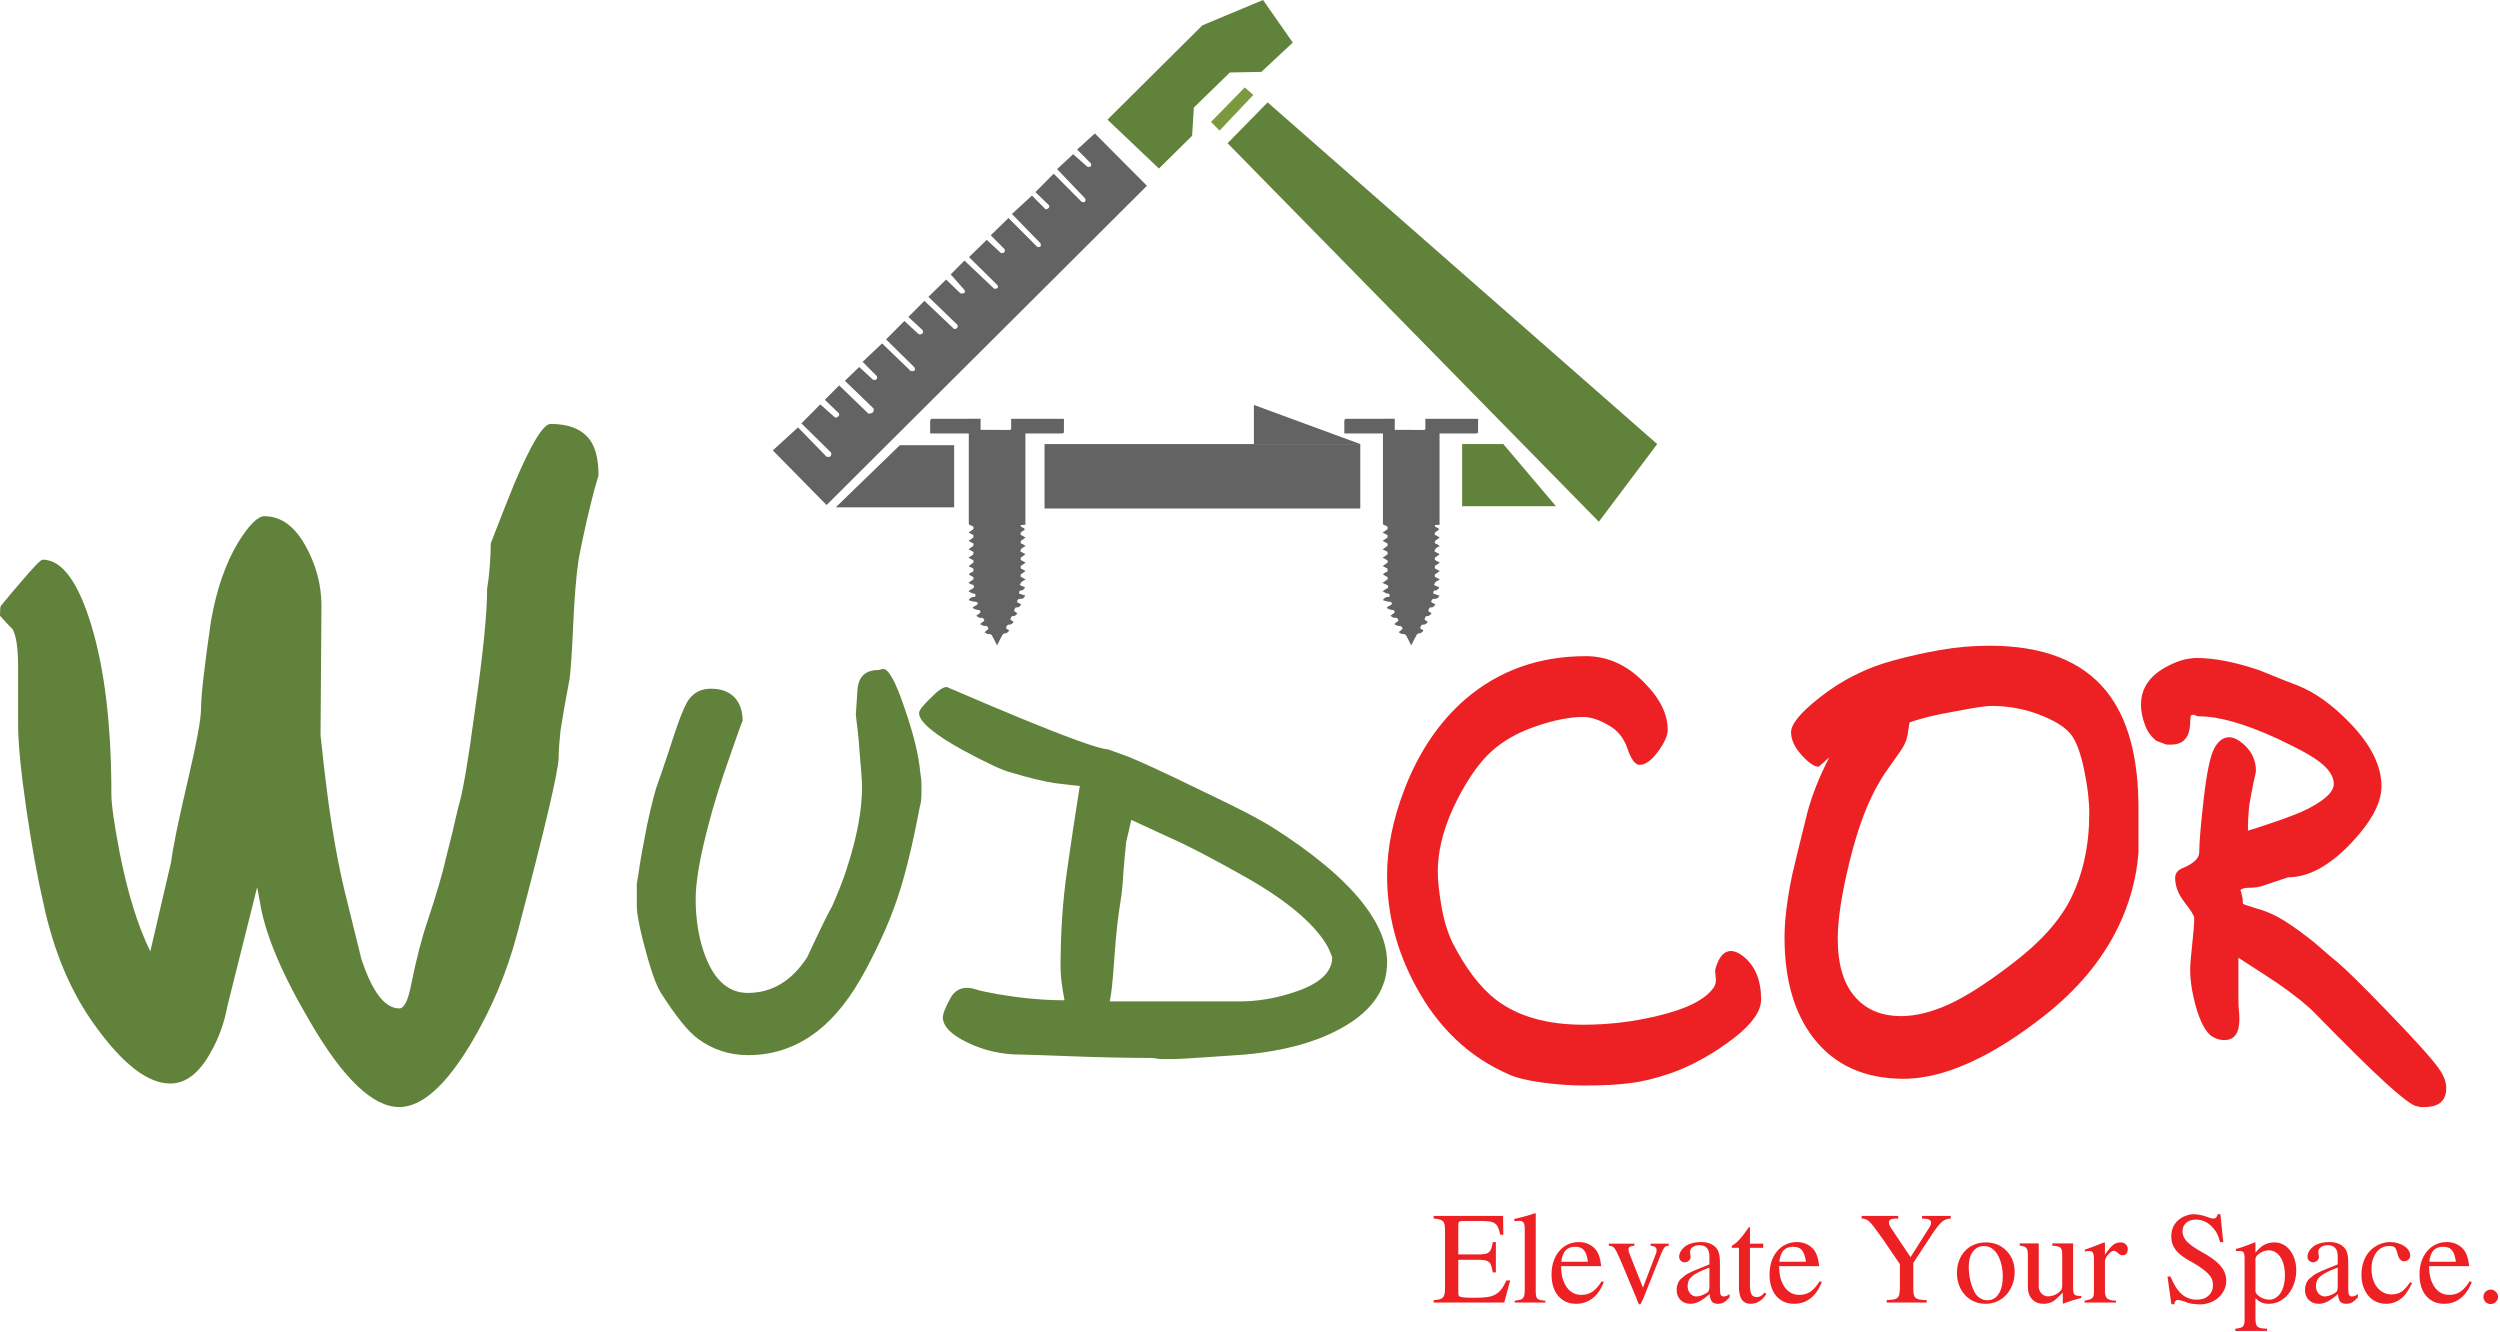
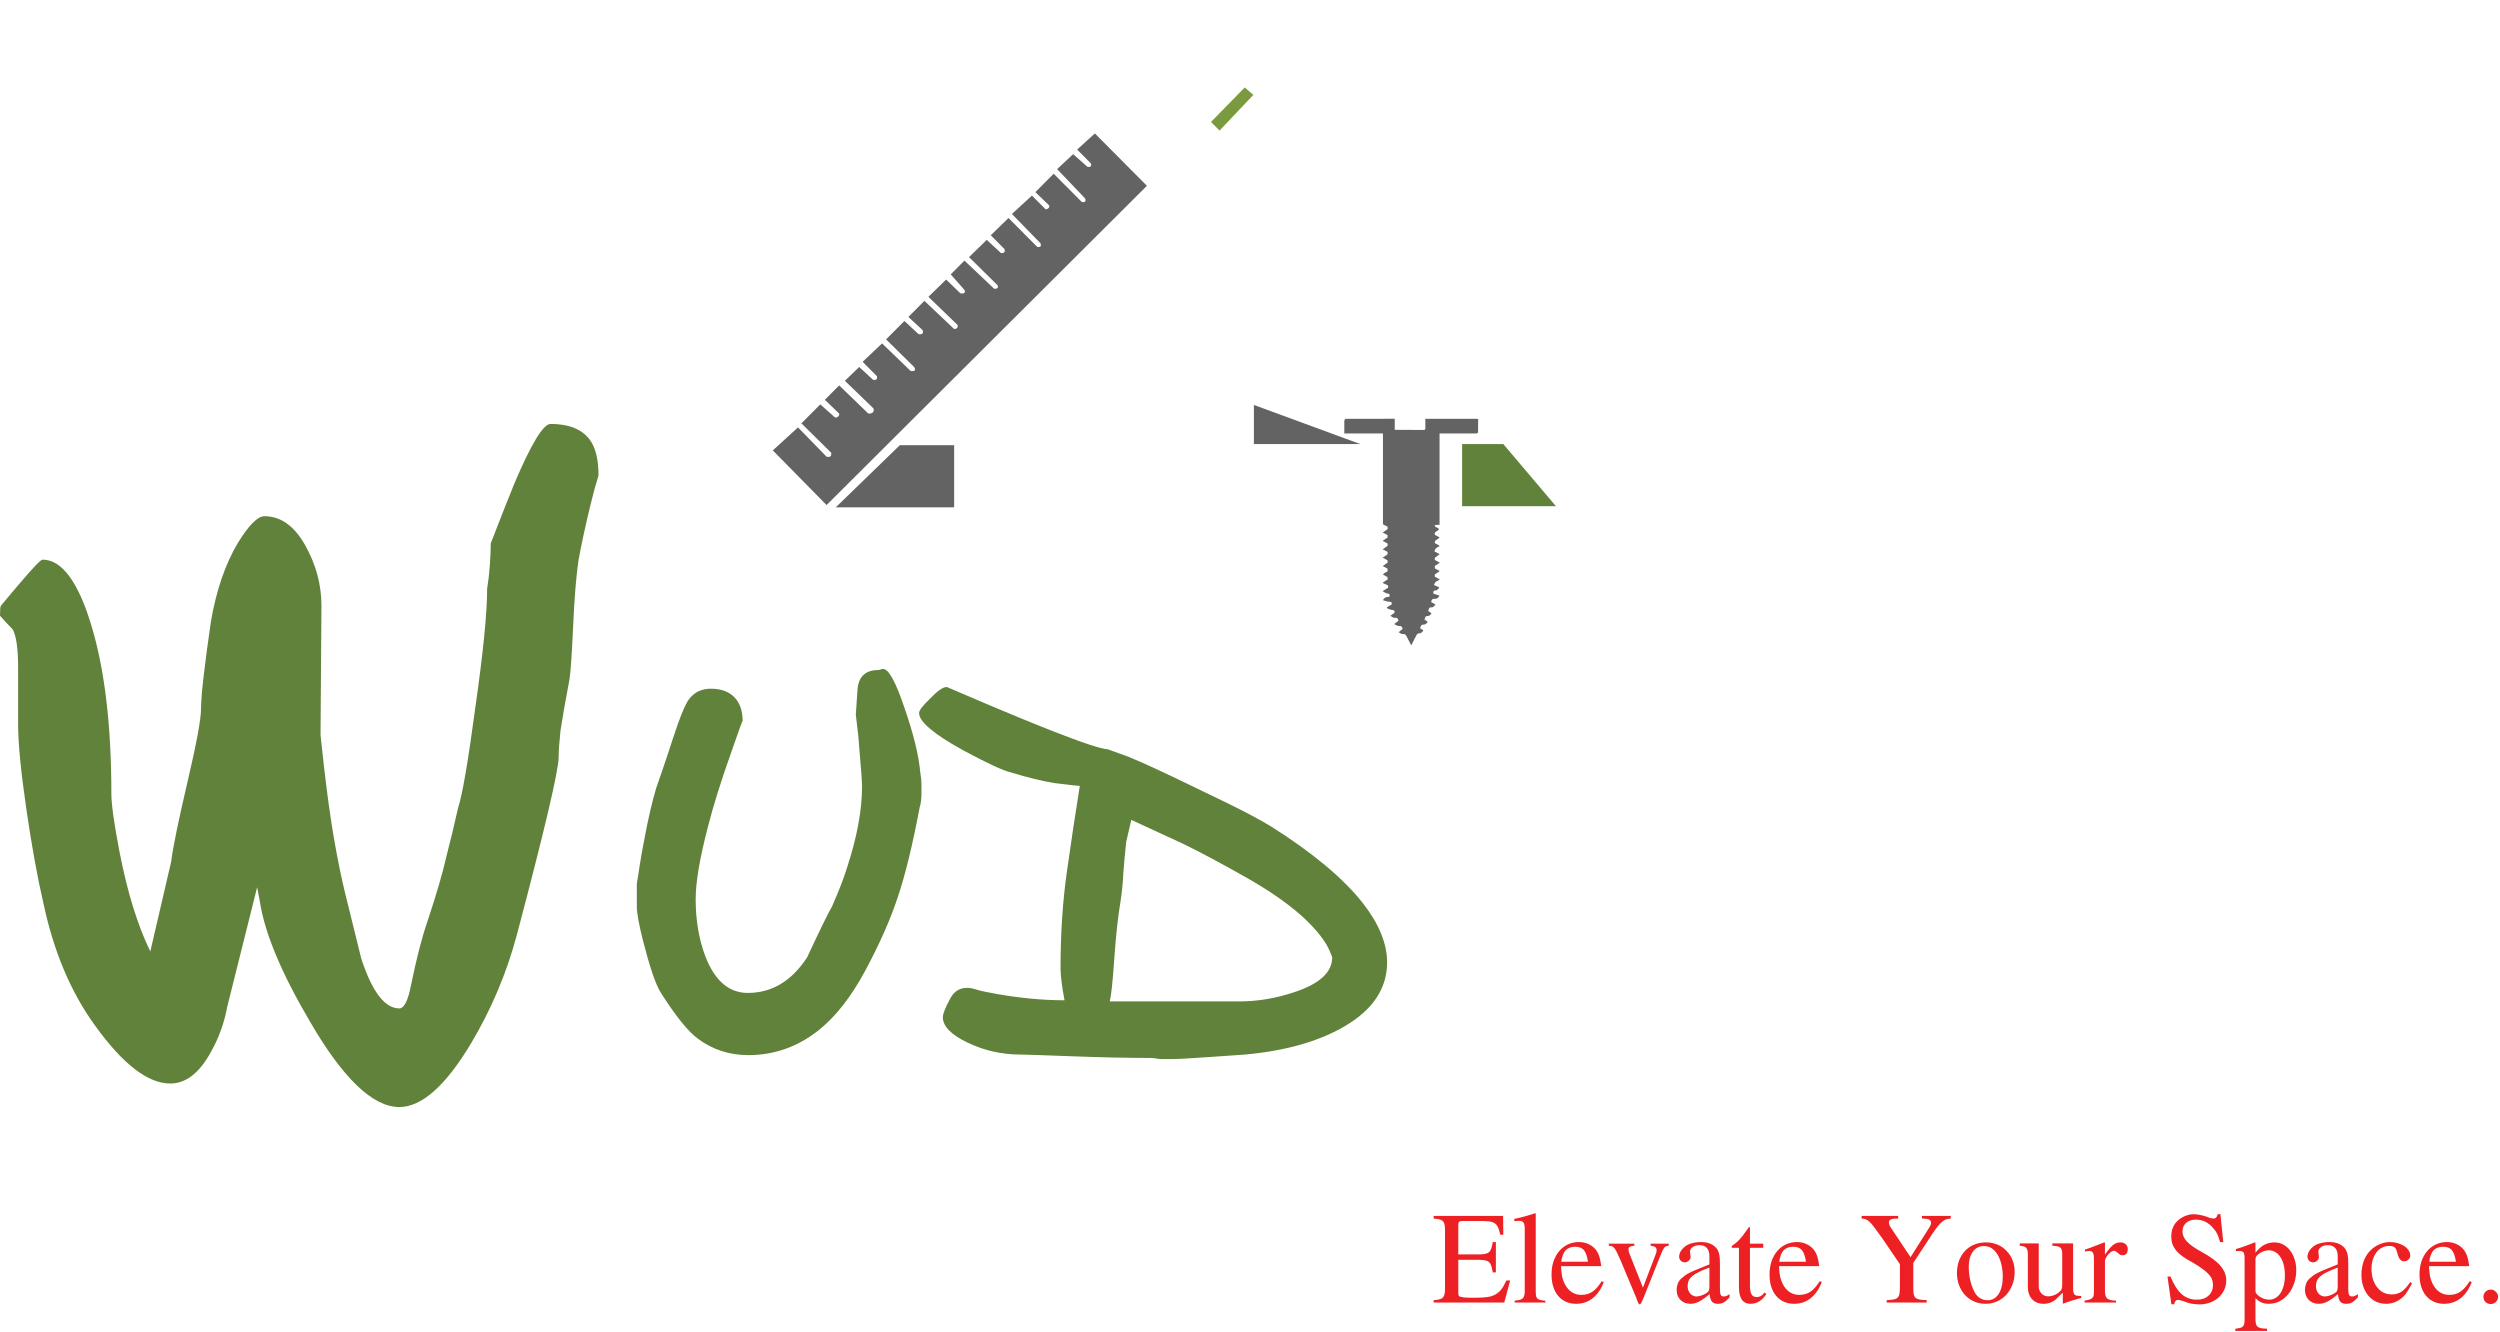
<svg xmlns="http://www.w3.org/2000/svg" width="1023" height="545" viewBox="0 0 1023 545" fill="none">
  <path d="M615.531 533H586.656V532.016C587.625 531.953 588.406 531.844 589 531.688C589.625 531.531 590.094 531.281 590.406 530.938C590.75 530.594 590.984 530.125 591.109 529.531C591.234 528.938 591.297 528.172 591.297 527.234V503.422C591.297 502.484 591.234 501.719 591.109 501.125C591.016 500.531 590.797 500.062 590.453 499.719C590.109 499.375 589.625 499.125 589 498.969C588.406 498.812 587.625 498.703 586.656 498.641V497.562H615.062L615.156 505.25H613.891C613.641 504.031 613.359 503.062 613.047 502.344C612.734 501.594 612.281 501.016 611.688 500.609C611.125 500.203 610.359 499.938 609.391 499.812C608.453 499.688 607.234 499.625 605.734 499.625H598.516C597.797 499.625 597.312 499.734 597.062 499.953C596.844 500.172 596.734 500.672 596.734 501.453V513.312H604.938C606.031 513.312 606.922 513.25 607.609 513.125C608.297 513 608.844 512.766 609.25 512.422C609.688 512.047 610.016 511.531 610.234 510.875C610.453 510.219 610.656 509.344 610.844 508.25H612.109V520.672H610.844C610.656 519.547 610.453 518.656 610.234 518C610.016 517.312 609.703 516.797 609.297 516.453C608.891 516.078 608.344 515.828 607.656 515.703C606.969 515.578 606.062 515.516 604.938 515.516H596.734V528.734C596.734 529.266 596.766 529.656 596.828 529.906C596.891 530.156 597 530.344 597.156 530.469C597.406 530.625 598 530.766 598.938 530.891C599.906 530.984 601.047 531.031 602.359 531.031H603.859C605.766 531.031 607.359 530.938 608.641 530.75C609.953 530.562 611.062 530.203 611.969 529.672C612.906 529.141 613.719 528.422 614.406 527.516C615.094 526.609 615.766 525.422 616.422 523.953H617.969L615.531 533ZM619.656 498.781C620.594 498.562 621.422 498.375 622.141 498.219C622.891 498.031 623.594 497.844 624.25 497.656C624.938 497.469 625.594 497.281 626.219 497.094C626.844 496.906 627.5 496.688 628.188 496.438L628.422 496.578V528.5C628.422 529.25 628.469 529.859 628.562 530.328C628.656 530.766 628.844 531.125 629.125 531.406C629.406 531.656 629.797 531.844 630.297 531.969C630.828 532.094 631.516 532.188 632.359 532.25V533H619.797V532.25C620.641 532.156 621.328 532.047 621.859 531.922C622.391 531.766 622.812 531.547 623.125 531.266C623.438 530.953 623.641 530.562 623.734 530.094C623.859 529.625 623.922 529.031 623.922 528.312V502.812C623.922 501.562 623.75 500.719 623.406 500.281C623.094 499.812 622.516 499.578 621.672 499.578C621.422 499.578 621.141 499.594 620.828 499.625C620.547 499.625 620.266 499.641 619.984 499.672H619.656V498.781ZM656.266 524.609C655.141 527.547 653.609 529.766 651.672 531.266C649.766 532.766 647.516 533.516 644.922 533.516C643.391 533.516 642 533.234 640.75 532.672C639.531 532.109 638.484 531.312 637.609 530.281C636.734 529.25 636.062 528 635.594 526.531C635.125 525.062 634.891 523.406 634.891 521.562C634.891 519.594 635.156 517.797 635.688 516.172C636.25 514.547 637.016 513.156 637.984 512C638.984 510.812 640.172 509.891 641.547 509.234C642.922 508.578 644.438 508.25 646.094 508.25C647.5 508.25 648.781 508.516 649.938 509.047C651.125 509.578 652.125 510.328 652.938 511.297C653.281 511.734 653.562 512.172 653.781 512.609C654.031 513.047 654.234 513.531 654.391 514.062C654.578 514.594 654.734 515.188 654.859 515.844C654.984 516.5 655.109 517.25 655.234 518.094H638.781C638.844 519.812 638.984 521.234 639.203 522.359C639.453 523.453 639.844 524.516 640.375 525.547C641.906 528.422 644.156 529.859 647.125 529.859C648.844 529.859 650.328 529.438 651.578 528.594C652.859 527.75 654.141 526.312 655.422 524.281L656.266 524.609ZM649.797 516.312C649.453 514 648.891 512.406 648.109 511.531C647.359 510.625 646.172 510.172 644.547 510.172C642.891 510.172 641.594 510.656 640.656 511.625C639.75 512.594 639.156 514.156 638.875 516.312H649.797ZM682.844 509.75C682.438 509.781 682.094 509.844 681.812 509.938C681.562 510.031 681.312 510.219 681.062 510.5C680.844 510.781 680.594 511.203 680.312 511.766C680.062 512.297 679.75 513.016 679.375 513.922L672.531 531.125C672.125 532.094 671.812 532.766 671.594 533.141C671.375 533.547 671.188 533.75 671.031 533.75C670.875 533.75 670.703 533.641 670.516 533.422C670.359 533.234 670.203 532.875 670.047 532.344C669.984 532.219 669.922 532.078 669.859 531.922C669.797 531.734 669.719 531.5 669.625 531.219L663.203 515.891C662.578 514.516 662.078 513.422 661.703 512.609C661.328 511.797 660.969 511.188 660.625 510.781C660.312 510.375 659.984 510.109 659.641 509.984C659.297 509.859 658.859 509.781 658.328 509.75V508.906H668.781V509.75C667.906 509.812 667.281 509.953 666.906 510.172C666.562 510.391 666.391 510.719 666.391 511.156C666.391 511.438 666.422 511.766 666.484 512.141C666.578 512.484 666.703 512.844 666.859 513.219L672.297 526.906L677.594 513.031C677.719 512.781 677.797 512.516 677.828 512.234C677.859 511.953 677.875 511.688 677.875 511.438C677.875 510.438 677.062 509.875 675.438 509.75V508.906H682.844V509.75ZM703.797 527.375C703.797 528.562 703.906 529.391 704.125 529.859C704.344 530.297 704.766 530.516 705.391 530.516C706.109 530.516 706.891 530.188 707.734 529.531V530.891C706.828 531.891 706.031 532.578 705.344 532.953C704.656 533.328 703.859 533.516 702.953 533.516C701.859 533.516 701.047 533.219 700.516 532.625C700.016 532 699.703 530.969 699.578 529.531C697.953 530.938 696.531 531.953 695.312 532.578C694.094 533.203 692.906 533.516 691.75 533.516C690.062 533.516 688.688 532.984 687.625 531.922C686.594 530.859 686.078 529.484 686.078 527.797C686.078 526.953 686.234 526.109 686.547 525.266C686.891 524.391 687.375 523.688 688 523.156C688.562 522.656 689.078 522.234 689.547 521.891C690.047 521.516 690.688 521.141 691.469 520.766C692.25 520.359 693.266 519.906 694.516 519.406C695.766 518.906 697.422 518.234 699.484 517.391V513.969C699.484 512.5 699.125 511.391 698.406 510.641C697.719 509.891 696.719 509.516 695.406 509.516C694.312 509.516 693.391 509.781 692.641 510.312C691.922 510.812 691.562 511.422 691.562 512.141C691.562 512.422 691.594 512.781 691.656 513.219C691.75 513.656 691.797 514.016 691.797 514.297C691.797 514.922 691.547 515.453 691.047 515.891C690.578 516.328 690.031 516.547 689.406 516.547C688.781 516.547 688.234 516.328 687.766 515.891C687.328 515.422 687.109 514.875 687.109 514.25C687.109 513.562 687.297 512.859 687.672 512.141C688.078 511.422 688.625 510.781 689.312 510.219C690.031 509.594 690.984 509.109 692.172 508.766C693.391 508.422 694.703 508.25 696.109 508.25C697.734 508.25 699.094 508.531 700.188 509.094C701.312 509.625 702.172 510.375 702.766 511.344C703.141 511.969 703.406 512.703 703.562 513.547C703.719 514.359 703.797 515.469 703.797 516.875V527.375ZM699.484 518.703C697.859 519.297 696.469 519.875 695.312 520.438C694.188 520.969 693.266 521.531 692.547 522.125C691.859 522.688 691.359 523.297 691.047 523.953C690.734 524.609 690.578 525.328 690.578 526.109V526.344C690.578 526.906 690.672 527.453 690.859 527.984C691.047 528.484 691.297 528.922 691.609 529.297C691.953 529.672 692.344 529.969 692.781 530.188C693.219 530.406 693.672 530.516 694.141 530.516C694.703 530.516 695.328 530.406 696.016 530.188C696.734 529.938 697.406 529.641 698.031 529.297C698.656 528.953 699.047 528.594 699.203 528.219C699.391 527.844 699.484 527.25 699.484 526.438V518.703ZM721.516 510.594H716.078V525.969C716.078 527.688 716.297 528.922 716.734 529.672C717.172 530.391 717.875 530.75 718.844 530.75C719.469 530.75 720.016 530.625 720.484 530.375C720.953 530.094 721.5 529.594 722.125 528.875L722.781 529.531C721.094 532.188 718.938 533.516 716.312 533.516C713.156 533.516 711.578 531.25 711.578 526.719V510.594H708.766C708.641 510.562 708.578 510.453 708.578 510.266C708.578 509.953 708.875 509.609 709.469 509.234C710.875 508.422 712.609 506.516 714.672 503.516C714.828 503.266 715 503.031 715.188 502.812C715.406 502.562 715.594 502.297 715.75 502.016C715.875 502.016 715.953 502.062 715.984 502.156C716.047 502.25 716.078 502.438 716.078 502.719V508.906H721.516V510.594ZM745.469 524.609C744.344 527.547 742.812 529.766 740.875 531.266C738.969 532.766 736.719 533.516 734.125 533.516C732.594 533.516 731.203 533.234 729.953 532.672C728.734 532.109 727.688 531.312 726.812 530.281C725.938 529.25 725.266 528 724.797 526.531C724.328 525.062 724.094 523.406 724.094 521.562C724.094 519.594 724.359 517.797 724.891 516.172C725.453 514.547 726.219 513.156 727.188 512C728.188 510.812 729.375 509.891 730.75 509.234C732.125 508.578 733.641 508.25 735.297 508.25C736.703 508.25 737.984 508.516 739.141 509.047C740.328 509.578 741.328 510.328 742.141 511.297C742.484 511.734 742.766 512.172 742.984 512.609C743.234 513.047 743.438 513.531 743.594 514.062C743.781 514.594 743.938 515.188 744.062 515.844C744.188 516.5 744.312 517.25 744.438 518.094H727.984C728.047 519.812 728.188 521.234 728.406 522.359C728.656 523.453 729.047 524.516 729.578 525.547C731.109 528.422 733.359 529.859 736.328 529.859C738.047 529.859 739.531 529.438 740.781 528.594C742.062 527.75 743.344 526.312 744.625 524.281L745.469 524.609ZM739 516.312C738.656 514 738.094 512.406 737.312 511.531C736.562 510.625 735.375 510.172 733.75 510.172C732.094 510.172 730.797 510.656 729.859 511.625C728.953 512.594 728.359 514.156 728.078 516.312H739ZM798.25 498.641C797.531 498.672 796.891 498.781 796.328 498.969C795.797 499.156 795.25 499.484 794.688 499.953C794.156 500.391 793.578 501 792.953 501.781C792.359 502.531 791.656 503.5 790.844 504.688L782.922 516.781V527.234C782.922 528.234 782.984 529.047 783.109 529.672C783.234 530.266 783.484 530.734 783.859 531.078C784.266 531.422 784.828 531.656 785.547 531.781C786.266 531.906 787.219 531.984 788.406 532.016V533H772.047V532.016C773.266 531.953 774.234 531.859 774.953 531.734C775.672 531.578 776.203 531.312 776.547 530.938C776.922 530.562 777.156 530.031 777.25 529.344C777.375 528.656 777.438 527.734 777.438 526.578V517.297L770.453 507.031C769.109 505.125 768.016 503.625 767.172 502.531C766.359 501.406 765.656 500.562 765.062 500C764.469 499.438 763.922 499.078 763.422 498.922C762.953 498.734 762.406 498.641 761.781 498.641V497.562H776.734V498.641H775.422C773.766 498.734 772.938 499.234 772.938 500.141C772.938 500.859 773.25 501.672 773.875 502.578L781.797 514.438L789.438 502.344C789.938 501.625 790.188 500.969 790.188 500.375C790.188 499.75 789.922 499.312 789.391 499.062C788.859 498.781 787.891 498.641 786.484 498.641V497.562H798.25V498.641ZM812.594 508.391C814.312 508.391 815.891 508.688 817.328 509.281C818.766 509.875 820 510.719 821.031 511.812C822.094 512.875 822.922 514.141 823.516 515.609C824.109 517.078 824.406 518.703 824.406 520.484C824.406 522.359 824.094 524.094 823.469 525.688C822.875 527.25 822.047 528.625 820.984 529.812C819.922 530.969 818.656 531.875 817.188 532.531C815.75 533.188 814.188 533.516 812.5 533.516C810.812 533.516 809.25 533.203 807.812 532.578C806.375 531.953 805.141 531.078 804.109 529.953C803.078 528.828 802.266 527.5 801.672 525.969C801.078 524.438 800.781 522.766 800.781 520.953C800.781 519.109 801.062 517.422 801.625 515.891C802.219 514.328 803.031 513 804.062 511.906C805.094 510.781 806.328 509.922 807.766 509.328C809.234 508.703 810.844 508.391 812.594 508.391ZM811.797 509.891C809.922 509.891 808.422 510.656 807.297 512.188C806.172 513.719 805.609 515.75 805.609 518.281C805.609 520.188 805.812 522.047 806.219 523.859C806.625 525.641 807.203 527.234 807.953 528.641C808.516 529.734 809.266 530.578 810.203 531.172C811.141 531.766 812.156 532.062 813.25 532.062C815.219 532.062 816.75 531.203 817.844 529.484C818.969 527.734 819.531 525.344 819.531 522.312C819.531 520.031 819.203 517.906 818.547 515.938C817.891 513.969 817 512.484 815.875 511.484C815.281 510.922 814.656 510.516 814 510.266C813.344 510.016 812.609 509.891 811.797 509.891ZM851.641 531.125C850.266 531.469 849.031 531.812 847.938 532.156C846.844 532.5 845.609 532.938 844.234 533.469L844.094 533.375V528.922L841.75 531.219C841.031 531.969 840.188 532.547 839.219 532.953C838.25 533.328 837.266 533.516 836.266 533.516C834.297 533.516 832.719 532.891 831.531 531.641C830.375 530.391 829.797 528.703 829.797 526.578V513.172C829.797 511.922 829.562 511.062 829.094 510.594C828.656 510.125 827.781 509.844 826.469 509.75V508.812H834.25V526.391C834.25 527.516 834.625 528.484 835.375 529.297C836.125 530.078 837.031 530.469 838.094 530.469C838.906 530.469 839.719 530.312 840.531 530C841.375 529.656 842.156 529.156 842.875 528.5C843.219 528.25 843.469 527.922 843.625 527.516C843.781 527.078 843.859 526.5 843.859 525.781V513.125C843.859 512.469 843.797 511.938 843.672 511.531C843.578 511.094 843.375 510.75 843.062 510.5C842.781 510.25 842.375 510.078 841.844 509.984C841.312 509.859 840.641 509.781 839.828 509.75V508.812H848.312V527.281C848.312 528.531 848.516 529.359 848.922 529.766C849.328 530.141 850.141 530.328 851.359 530.328H851.641V531.125ZM853.141 511.344C853.922 511.062 854.641 510.812 855.297 510.594C855.953 510.344 856.578 510.109 857.172 509.891C857.797 509.641 858.406 509.406 859 509.188C859.625 508.938 860.297 508.672 861.016 508.391L861.344 508.484V513.406C862 512.438 862.594 511.641 863.125 511.016C863.656 510.359 864.172 509.844 864.672 509.469C865.172 509.062 865.656 508.781 866.125 508.625C866.625 508.469 867.156 508.391 867.719 508.391C868.625 508.391 869.344 508.656 869.875 509.188C870.406 509.688 870.672 510.359 870.672 511.203C870.672 511.984 870.484 512.594 870.109 513.031C869.734 513.438 869.234 513.641 868.609 513.641C868.266 513.641 867.922 513.578 867.578 513.453C867.266 513.297 866.891 513 866.453 512.562C866.172 512.312 865.906 512.125 865.656 512C865.406 511.875 865.203 511.812 865.047 511.812C864.672 511.812 864.266 511.969 863.828 512.281C863.422 512.562 863.031 512.922 862.656 513.359C862.281 513.797 861.969 514.266 861.719 514.766C861.469 515.266 861.344 515.734 861.344 516.172V528.219C861.344 528.969 861.406 529.594 861.531 530.094C861.656 530.594 861.891 531 862.234 531.312C862.578 531.594 863.047 531.812 863.641 531.969C864.234 532.125 864.984 532.219 865.891 532.25V533H853V532.25C853.844 532.094 854.516 531.938 855.016 531.781C855.547 531.594 855.938 531.375 856.188 531.125C856.469 530.875 856.641 530.547 856.703 530.141C856.797 529.703 856.844 529.156 856.844 528.5V515.141C856.844 513.953 856.703 513.125 856.422 512.656C856.141 512.156 855.672 511.906 855.016 511.906C854.672 511.906 854.359 511.922 854.078 511.953C853.828 511.984 853.516 512.047 853.141 512.141V511.344ZM909.766 508.25H908.453C908.234 507.469 908.016 506.781 907.797 506.188C907.609 505.594 907.375 505.062 907.094 504.594C906.844 504.094 906.562 503.656 906.25 503.281C905.938 502.875 905.578 502.453 905.172 502.016C903.297 500.047 901.109 499.062 898.609 499.062C896.953 499.062 895.609 499.5 894.578 500.375C893.578 501.25 893.078 502.438 893.078 503.938C893.078 505.406 893.688 506.781 894.906 508.062C896.125 509.344 898.125 510.75 900.906 512.281C904.469 514.219 907.031 516.109 908.594 517.953C910.188 519.797 910.984 521.812 910.984 524C910.984 525.375 910.703 526.656 910.141 527.844C909.578 529.031 908.812 530.062 907.844 530.938C906.875 531.812 905.719 532.5 904.375 533C903.031 533.5 901.594 533.75 900.062 533.75C898.969 533.75 897.891 533.656 896.828 533.469C895.766 533.281 894.734 532.969 893.734 532.531C893.203 532.344 892.719 532.203 892.281 532.109C891.844 531.984 891.484 531.922 891.203 531.922C890.797 531.922 890.453 532.094 890.172 532.438C889.891 532.781 889.734 533.203 889.703 533.703H888.531L886.938 522.359H888.156C889.5 525.641 891.031 528.047 892.75 529.578C894.469 531.078 896.547 531.828 898.984 531.828C900.953 531.828 902.531 531.281 903.719 530.188C904.938 529.094 905.547 527.656 905.547 525.875C905.547 525.188 905.469 524.578 905.312 524.047C905.188 523.516 905 523.062 904.75 522.688C904.125 521.688 903.125 520.656 901.75 519.594C900.406 518.531 898.781 517.469 896.875 516.406C895.375 515.625 894.094 514.844 893.031 514.062C891.969 513.281 891.094 512.469 890.406 511.625C889.75 510.781 889.266 509.906 888.953 509C888.641 508.094 888.484 507.109 888.484 506.047C888.484 503.078 889.516 500.766 891.578 499.109C892.453 498.391 893.422 497.844 894.484 497.469C895.547 497.062 896.594 496.859 897.625 496.859C898.562 496.859 899.5 496.969 900.438 497.188C901.406 497.375 902.391 497.656 903.391 498.031C903.891 498.25 904.344 498.406 904.75 498.5C905.156 498.594 905.5 498.641 905.781 498.641C906.656 498.641 907.219 498.047 907.469 496.859H908.594L909.766 508.25ZM914.922 511.109C915.672 510.891 916.359 510.688 916.984 510.5C917.609 510.281 918.219 510.062 918.812 509.844C919.406 509.625 920 509.406 920.594 509.188C921.219 508.938 921.891 508.672 922.609 508.391L922.938 508.484V512.609C924.125 511.109 925.328 510.031 926.547 509.375C927.797 508.719 929.172 508.391 930.672 508.391C931.953 508.391 933.141 508.672 934.234 509.234C935.328 509.797 936.266 510.594 937.047 511.625C937.859 512.625 938.484 513.828 938.922 515.234C939.391 516.609 939.625 518.125 939.625 519.781C939.625 521.719 939.328 523.531 938.734 525.219C938.172 526.875 937.375 528.328 936.344 529.578C935.344 530.797 934.156 531.766 932.781 532.484C931.406 533.172 929.922 533.516 928.328 533.516C927.766 533.516 927.25 533.469 926.781 533.375C926.344 533.312 925.922 533.188 925.516 533C925.109 532.844 924.688 532.625 924.25 532.344C923.844 532.031 923.406 531.656 922.938 531.219V539.656C922.938 540.5 923 541.172 923.125 541.672C923.25 542.203 923.484 542.609 923.828 542.891C924.172 543.203 924.641 543.406 925.234 543.5C925.859 543.625 926.672 543.688 927.672 543.688V544.625H914.688V543.734C915.469 543.641 916.109 543.531 916.609 543.406C917.109 543.281 917.5 543.078 917.781 542.797C918.062 542.516 918.25 542.156 918.344 541.719C918.438 541.281 918.484 540.719 918.484 540.031V515C918.484 513.719 918.344 512.891 918.062 512.516C917.781 512.109 917.188 511.906 916.281 511.906C916.031 511.906 915.797 511.906 915.578 511.906C915.391 511.906 915.172 511.922 914.922 511.953V511.109ZM922.938 528.312C922.938 528.719 923.109 529.125 923.453 529.531C923.797 529.938 924.234 530.312 924.766 530.656C925.297 531 925.891 531.281 926.547 531.5C927.234 531.719 927.891 531.828 928.516 531.828C929.484 531.828 930.359 531.594 931.141 531.125C931.953 530.625 932.641 529.953 933.203 529.109C933.766 528.234 934.203 527.188 934.516 525.969C934.828 524.75 934.984 523.406 934.984 521.938C934.984 520.375 934.828 518.953 934.516 517.672C934.203 516.391 933.75 515.312 933.156 514.438C932.594 513.531 931.906 512.844 931.094 512.375C930.281 511.875 929.375 511.625 928.375 511.625C927.75 511.625 927.109 511.734 926.453 511.953C925.828 512.172 925.25 512.453 924.719 512.797C924.188 513.141 923.75 513.516 923.406 513.922C923.094 514.328 922.938 514.734 922.938 515.141V528.312ZM960.906 527.375C960.906 528.562 961.016 529.391 961.234 529.859C961.453 530.297 961.875 530.516 962.5 530.516C963.219 530.516 964 530.188 964.844 529.531V530.891C963.938 531.891 963.141 532.578 962.453 532.953C961.766 533.328 960.969 533.516 960.062 533.516C958.969 533.516 958.156 533.219 957.625 532.625C957.125 532 956.812 530.969 956.688 529.531C955.062 530.938 953.641 531.953 952.422 532.578C951.203 533.203 950.016 533.516 948.859 533.516C947.172 533.516 945.797 532.984 944.734 531.922C943.703 530.859 943.188 529.484 943.188 527.797C943.188 526.953 943.344 526.109 943.656 525.266C944 524.391 944.484 523.688 945.109 523.156C945.672 522.656 946.188 522.234 946.656 521.891C947.156 521.516 947.797 521.141 948.578 520.766C949.359 520.359 950.375 519.906 951.625 519.406C952.875 518.906 954.531 518.234 956.594 517.391V513.969C956.594 512.5 956.234 511.391 955.516 510.641C954.828 509.891 953.828 509.516 952.516 509.516C951.422 509.516 950.5 509.781 949.75 510.312C949.031 510.812 948.672 511.422 948.672 512.141C948.672 512.422 948.703 512.781 948.766 513.219C948.859 513.656 948.906 514.016 948.906 514.297C948.906 514.922 948.656 515.453 948.156 515.891C947.688 516.328 947.141 516.547 946.516 516.547C945.891 516.547 945.344 516.328 944.875 515.891C944.438 515.422 944.219 514.875 944.219 514.25C944.219 513.562 944.406 512.859 944.781 512.141C945.188 511.422 945.734 510.781 946.422 510.219C947.141 509.594 948.094 509.109 949.281 508.766C950.5 508.422 951.812 508.25 953.219 508.25C954.844 508.25 956.203 508.531 957.297 509.094C958.422 509.625 959.281 510.375 959.875 511.344C960.25 511.969 960.516 512.703 960.672 513.547C960.828 514.359 960.906 515.469 960.906 516.875V527.375ZM956.594 518.703C954.969 519.297 953.578 519.875 952.422 520.438C951.297 520.969 950.375 521.531 949.656 522.125C948.969 522.688 948.469 523.297 948.156 523.953C947.844 524.609 947.688 525.328 947.688 526.109V526.344C947.688 526.906 947.781 527.453 947.969 527.984C948.156 528.484 948.406 528.922 948.719 529.297C949.062 529.672 949.453 529.969 949.891 530.188C950.328 530.406 950.781 530.516 951.25 530.516C951.812 530.516 952.438 530.406 953.125 530.188C953.844 529.938 954.516 529.641 955.141 529.297C955.766 528.953 956.156 528.594 956.312 528.219C956.5 527.844 956.594 527.25 956.594 526.438V518.703ZM987.016 525.125C986.578 525.969 986.172 526.703 985.797 527.328C985.453 527.922 985.109 528.469 984.766 528.969C984.453 529.438 984.125 529.859 983.781 530.234C983.438 530.609 983.062 530.953 982.656 531.266C980.781 532.766 978.703 533.516 976.422 533.516C974.953 533.516 973.594 533.234 972.344 532.672C971.094 532.078 970.016 531.25 969.109 530.188C968.234 529.125 967.547 527.875 967.047 526.438C966.547 525 966.297 523.406 966.297 521.656C966.297 519.438 966.672 517.406 967.422 515.562C968.203 513.688 969.312 512.156 970.75 510.969C971.844 510.062 973 509.391 974.219 508.953C975.469 508.484 976.734 508.25 978.016 508.25C979.141 508.25 980.203 508.406 981.203 508.719C982.203 509 983.078 509.391 983.828 509.891C984.578 510.391 985.172 510.984 985.609 511.672C986.047 512.328 986.266 513.031 986.266 513.781C986.266 514.406 986.016 514.953 985.516 515.422C985.047 515.891 984.469 516.125 983.781 516.125C983.156 516.125 982.625 515.891 982.188 515.422C981.75 514.953 981.422 514.328 981.203 513.547L980.875 512.375C980.625 511.375 980.266 510.703 979.797 510.359C979.359 510.016 978.656 509.844 977.688 509.844C976.594 509.844 975.594 510.078 974.688 510.547C973.812 510.984 973.062 511.625 972.438 512.469C971.812 513.312 971.312 514.312 970.938 515.469C970.594 516.625 970.422 517.906 970.422 519.312C970.422 520.812 970.625 522.203 971.031 523.484C971.438 524.766 972 525.859 972.719 526.766C973.438 527.672 974.297 528.391 975.297 528.922C976.328 529.422 977.453 529.672 978.672 529.672C980.203 529.672 981.531 529.312 982.656 528.594C983.781 527.844 984.984 526.531 986.266 524.656L987.016 525.125ZM1011.44 524.609C1010.31 527.547 1008.78 529.766 1006.84 531.266C1004.94 532.766 1002.69 533.516 1000.09 533.516C998.562 533.516 997.172 533.234 995.922 532.672C994.703 532.109 993.656 531.312 992.781 530.281C991.906 529.25 991.234 528 990.766 526.531C990.297 525.062 990.062 523.406 990.062 521.562C990.062 519.594 990.328 517.797 990.859 516.172C991.422 514.547 992.188 513.156 993.156 512C994.156 510.812 995.344 509.891 996.719 509.234C998.094 508.578 999.609 508.25 1001.27 508.25C1002.67 508.25 1003.95 508.516 1005.11 509.047C1006.3 509.578 1007.3 510.328 1008.11 511.297C1008.45 511.734 1008.73 512.172 1008.95 512.609C1009.2 513.047 1009.41 513.531 1009.56 514.062C1009.75 514.594 1009.91 515.188 1010.03 515.844C1010.16 516.5 1010.28 517.25 1010.41 518.094H993.953C994.016 519.812 994.156 521.234 994.375 522.359C994.625 523.453 995.016 524.516 995.547 525.547C997.078 528.422 999.328 529.859 1002.3 529.859C1004.02 529.859 1005.5 529.438 1006.75 528.594C1008.03 527.75 1009.31 526.312 1010.59 524.281L1011.44 524.609ZM1004.97 516.312C1004.62 514 1004.06 512.406 1003.28 511.531C1002.53 510.625 1001.34 510.172 999.719 510.172C998.062 510.172 996.766 510.656 995.828 511.625C994.922 512.594 994.328 514.156 994.047 516.312H1004.97ZM1019.27 527.703C1020.02 527.703 1020.69 528 1021.28 528.594C1021.91 529.188 1022.22 529.891 1022.22 530.703C1022.22 531.484 1021.91 532.172 1021.28 532.766C1020.69 533.328 1019.98 533.609 1019.17 533.609C1018.36 533.609 1017.66 533.328 1017.06 532.766C1016.5 532.172 1016.22 531.469 1016.22 530.656C1016.22 529.812 1016.52 529.109 1017.11 528.547C1017.7 527.984 1018.42 527.703 1019.27 527.703Z" fill="#ED2024" />
  <path d="M316.234 184.304L338.237 206.665L469.322 76.029L448.02 54.609L440.764 61.2L446.382 66.849C446.944 68.356 445.679 68.418 444.977 68.261L439.126 63.082L432.571 69.202L444.041 81.207C444.603 82.902 443.338 82.855 442.636 82.618L431.168 71.086L423.676 78.617L429.294 84.031C429.669 85.162 428.513 85.601 427.889 85.679L422.272 80.03L414.08 87.562L425.784 99.567C426.345 101.262 425.081 101.214 424.379 100.978L412.675 89.209L405.418 96.271L411.037 101.921C411.598 103.428 410.334 103.647 409.632 103.568L403.779 98.154L396.524 105.215L408.227 116.75C408.788 118.067 407.525 118.24 406.823 118.161L394.65 106.628L389.033 112.277L394.65 118.633C395.4 120.138 393.869 120.201 393.012 120.044L387.161 114.396L379.903 121.457L391.842 132.99C392.215 134.309 391.059 134.639 390.437 134.639L378.265 123.105L371.711 129.695L377.562 135.109C378.125 136.805 376.705 136.914 375.924 136.757L370.073 131.343L362.582 138.875L374.052 150.173C375.176 151.868 373.583 151.979 372.647 151.822L360.944 140.523L352.986 148.055L358.836 153.94C359.212 155.635 357.901 155.587 357.198 155.353L351.581 150.173L345.728 155.823L357.432 167.121C357.994 169.005 356.262 169.318 355.326 169.239L343.387 157.706L337.536 163.591L343.387 169.239C343.575 170.558 342.372 170.886 341.749 170.886L335.663 165.474L327.938 173.24L340.111 185.245C340.486 187.128 339.02 187.128 338.237 186.892L326.533 174.889L316.234 184.304Z" fill="#636363" />
  <path d="M390.437 182.184H368.199L341.982 207.605H390.437V182.184Z" fill="#636363" />
-   <path d="M556.631 181.715H427.42V208.078H556.631V181.715Z" fill="#636363" />
  <path d="M556.634 181.713L513.096 165.707V181.713H556.634Z" fill="#636363" />
-   <path d="M380.615 173.412C380.615 172.876 380.582 172.417 380.653 171.971C380.689 171.76 380.924 171.577 381.153 171.367C387.886 171.357 394.533 171.357 401.261 171.357C401.261 172.907 401.261 174.335 401.261 175.908C401.897 175.908 402.455 175.908 403.101 175.893C406.495 175.895 409.799 175.906 413.106 175.933C413.69 175.936 413.779 175.644 413.775 175.202C413.76 173.97 413.77 172.739 413.77 171.372C420.643 171.372 427.435 171.372 434.317 171.361C434.692 171.372 434.972 171.394 435.38 171.425C435.38 173.287 435.39 175.144 435.352 176.999C435.347 177.123 434.964 177.242 434.673 177.374C429.626 177.385 424.66 177.385 419.593 177.385C419.593 189.851 419.593 202.252 419.593 214.735C418.916 214.773 418.32 214.806 417.661 214.843C417.544 216.107 419.22 215.609 419.345 216.728C418.952 217.003 418.348 217.423 417.651 217.913C417.651 218.137 417.651 218.514 417.651 218.824C418.274 219.174 418.858 219.501 419.669 219.955C418.977 220.451 418.437 220.836 417.899 221.222C417.534 221.737 417.389 222.343 418.391 222.64C418.797 222.762 419.13 223.087 419.669 223.428C419.06 223.796 418.47 224.035 418.067 224.434C417.745 224.756 417.651 225.271 417.491 225.624C418.274 226.045 418.845 226.351 419.631 226.775C418.929 227.296 418.371 227.709 417.661 228.236C417.661 228.369 417.661 228.746 417.661 229.124C418.269 229.459 418.886 229.8 419.71 230.254C418.967 230.738 418.371 231.121 417.661 231.583C417.661 231.809 417.661 232.214 417.661 232.588C418.259 232.912 418.85 233.23 419.664 233.673C418.919 234.189 418.338 234.591 417.651 235.068C417.651 235.276 417.651 235.652 417.651 235.979C418.269 236.324 418.858 236.652 419.735 237.142C419.005 237.555 418.396 237.78 417.973 238.172C417.623 238.499 417.491 239.024 417.309 239.377C418.18 239.78 418.817 240.074 419.528 240.401C418.98 241.074 418.602 241.665 417.669 241.657C417.151 241.652 417.151 241.715 416.971 242.858C417.805 243.146 418.629 243.431 419.561 243.751C419.056 244.494 418.713 245.087 417.871 245.017C416.733 244.923 416.2 245.387 416.185 246.407C416.725 246.701 417.286 247.006 417.912 247.345C417.422 248 417.029 248.612 416.111 248.536C415.239 248.467 415.325 249.154 415.071 249.578C414.752 250.103 415.249 250.23 415.568 250.446C415.797 250.603 416.03 250.757 416.317 250.948C415.863 251.537 415.483 252.108 414.557 252.097C413.512 252.085 413.788 253.01 413.39 253.5C413.872 253.83 414.303 254.127 414.777 254.454C414.298 255.096 413.859 255.646 412.894 255.616C411.841 255.583 412.018 256.517 411.588 257.064C412.074 257.382 412.51 257.669 413.007 257.993C412.53 258.609 412.112 259.168 411.148 259.175C410.826 259.176 410.367 259.518 410.203 259.815C409.462 261.144 408.808 262.514 408.011 264.097C407.37 262.864 406.804 261.837 406.302 260.781C405.937 259.998 405.643 259.305 404.421 259.468C403.999 259.525 403.494 259.031 402.858 258.701C403.447 258.201 403.939 257.785 404.476 257.329C404.327 256.57 403.967 256.027 402.797 256.126C402.295 256.167 401.743 255.7 401.004 255.37C401.705 254.824 402.225 254.419 402.792 253.98C402.577 253.307 402.407 252.623 401.177 252.83C400.731 252.904 400.155 252.354 399.463 251.998C400.127 251.503 400.629 251.125 401.195 250.702C401.162 249.728 401.022 249.679 399.936 249.557C399.3 249.484 398.699 249.109 398.083 248.87C398.073 248.751 398.063 248.631 398.05 248.512C398.672 248.135 399.295 247.761 400.025 247.318C400.071 246.328 399.936 246.278 398.709 246.203C397.946 246.155 397.206 245.815 396.429 245.598C397.051 244.357 398.03 244.19 399.07 244.235C399.242 242.982 399.229 243.043 397.974 242.804C397.449 242.703 396.995 242.289 396.28 241.891C397.089 241.394 397.745 240.992 398.54 240.503C398.54 240.313 398.54 239.912 398.54 239.587C397.819 239.253 397.155 238.945 396.242 238.521C396.987 237.994 397.553 237.593 398.119 237.194C398.185 237.248 398.255 237.302 398.321 237.357C398.321 236.957 398.321 236.56 398.321 236.17C397.713 235.83 397.099 235.488 396.429 235.115C396.655 234.868 396.818 234.694 397.005 234.468C397.421 234.239 397.811 234.062 398.306 233.838C398.306 233.521 398.306 233.092 398.306 232.687C397.721 232.38 397.122 232.068 396.336 231.659C397.02 231.161 397.586 230.748 398.152 230.334C398.213 230.381 398.269 230.428 398.326 230.474C398.326 230.071 398.326 229.667 398.326 229.297C397.731 228.97 397.145 228.648 396.308 228.188C397.051 227.689 397.624 227.303 398.329 226.831C398.329 226.621 398.329 226.217 398.329 225.827C397.731 225.52 397.127 225.212 396.313 224.794C397.023 224.279 397.609 223.855 398.339 223.328C398.339 223.182 398.339 222.802 398.339 222.434C397.74 222.104 397.132 221.772 396.303 221.316C397.038 220.816 397.596 220.44 398.316 219.95C398.316 219.773 398.316 219.341 398.316 218.961C397.708 218.641 397.109 218.329 396.318 217.913C397.033 217.419 397.614 217.017 398.326 216.525C398.326 216.31 398.326 215.907 398.326 215.505C397.801 215.267 397.254 215.046 396.744 214.775C396.594 214.696 396.48 214.481 396.443 214.311C396.392 214.087 396.429 213.844 396.429 213.608C396.429 201.928 396.429 190.247 396.429 178.567C396.429 178.217 396.429 177.867 396.429 177.387C391.162 177.387 385.956 177.387 380.625 177.387C380.625 176.004 380.625 174.749 380.615 173.412Z" fill="#636363" />
  <path d="M550.09 173.412C550.09 172.876 550.057 172.417 550.128 171.971C550.165 171.76 550.399 171.577 550.628 171.367C557.36 171.357 564.007 171.357 570.735 171.357C570.735 172.907 570.735 174.335 570.735 175.908C571.372 175.908 571.929 175.908 572.576 175.893C575.969 175.895 579.274 175.906 582.58 175.933C583.164 175.936 583.255 175.644 583.25 175.202C583.235 173.97 583.245 172.739 583.245 171.372C590.118 171.372 596.909 171.372 603.792 171.361C604.167 171.372 604.448 171.394 604.854 171.425C604.854 173.287 604.864 175.144 604.826 176.999C604.822 177.123 604.438 177.242 604.147 177.374C599.1 177.385 594.134 177.385 589.068 177.385C589.068 189.851 589.068 202.252 589.068 214.735C588.39 214.773 587.795 214.806 587.135 214.843C587.018 216.107 588.695 215.609 588.82 216.728C588.426 217.003 587.823 217.423 587.125 217.913C587.125 218.137 587.125 218.514 587.125 218.824C587.749 219.174 588.333 219.501 589.144 219.955C588.451 220.451 587.912 220.836 587.374 221.222C587.008 221.737 586.864 222.343 587.866 222.64C588.273 222.762 588.606 223.087 589.144 223.428C588.535 223.796 587.945 224.035 587.543 224.434C587.219 224.756 587.125 225.271 586.966 225.624C587.749 226.045 588.32 226.351 589.106 226.775C588.403 227.296 587.847 227.709 587.135 228.236C587.135 228.369 587.135 228.746 587.135 229.124C587.744 229.459 588.362 229.8 589.185 230.254C588.441 230.738 587.847 231.121 587.135 231.583C587.135 231.809 587.135 232.214 587.135 232.588C587.734 232.912 588.325 233.23 589.139 233.673C588.394 234.189 587.815 234.591 587.125 235.068C587.125 235.276 587.125 235.652 587.125 235.979C587.744 236.324 588.334 236.652 589.209 237.142C588.479 237.555 587.87 237.78 587.449 238.172C587.097 238.499 586.966 239.024 586.783 239.377C587.655 239.78 588.292 240.074 589.002 240.401C588.456 241.074 588.076 241.665 587.145 241.657C586.625 241.652 586.625 241.715 586.448 242.858C587.28 243.146 588.104 243.431 589.035 243.751C588.53 244.494 588.188 245.087 587.346 245.017C586.207 244.923 585.674 245.387 585.66 246.407C586.199 246.701 586.76 247.006 587.389 247.345C586.897 248 586.504 248.612 585.586 248.536C584.715 248.467 584.799 249.154 584.546 249.578C584.229 250.103 584.724 250.23 585.043 250.446C585.271 250.603 585.505 250.757 585.791 250.948C585.337 251.537 584.957 252.108 584.031 252.097C582.987 252.085 583.263 253.01 582.865 253.5C583.347 253.83 583.778 254.127 584.252 254.454C583.773 255.096 583.334 255.646 582.37 255.616C581.315 255.583 581.493 256.517 581.064 257.064C581.551 257.382 581.985 257.669 582.482 257.993C582.005 258.609 581.587 259.168 580.623 259.175C580.301 259.176 579.842 259.518 579.677 259.815C578.937 261.144 578.282 262.514 577.486 264.097C576.844 262.864 576.279 261.837 575.777 260.781C575.412 259.998 575.117 259.305 573.895 259.468C573.474 259.525 572.969 259.031 572.332 258.701C572.921 258.201 573.413 257.785 573.951 257.329C573.801 256.57 573.441 256.027 572.272 256.126C571.77 256.167 571.217 255.7 570.479 255.37C571.181 254.824 571.699 254.419 572.267 253.98C572.051 253.307 571.882 252.623 570.651 252.83C570.207 252.904 569.631 252.354 568.937 251.998C569.602 251.503 570.104 251.125 570.669 250.702C570.637 249.728 570.497 249.679 569.411 249.557C568.774 249.484 568.174 249.109 567.557 248.87C567.547 248.751 567.537 248.631 567.524 248.512C568.146 248.135 568.77 247.761 569.5 247.318C569.546 246.328 569.411 246.278 568.184 246.203C567.421 246.155 566.68 245.815 565.904 245.598C566.528 244.357 567.505 244.19 568.544 244.235C568.719 242.982 568.704 243.043 567.449 242.804C566.924 242.703 566.47 242.289 565.754 241.891C566.564 241.394 567.22 240.992 568.016 240.503C568.016 240.313 568.016 239.912 568.016 239.587C567.294 239.253 566.629 238.945 565.717 238.521C566.462 237.994 567.028 237.593 567.593 237.194C567.659 237.248 567.73 237.302 567.796 237.357C567.796 236.957 567.796 236.56 567.796 236.17C567.187 235.83 566.574 235.488 565.904 235.115C566.129 234.868 566.292 234.694 566.48 234.468C566.896 234.239 567.286 234.062 567.781 233.838C567.781 233.521 567.781 233.092 567.781 232.687C567.197 232.38 566.597 232.068 565.81 231.659C566.495 231.161 567.06 230.748 567.626 230.334C567.687 230.381 567.745 230.428 567.801 230.474C567.801 230.071 567.801 229.667 567.801 229.297C567.205 228.97 566.62 228.648 565.782 228.188C566.527 227.689 567.098 227.303 567.806 226.831C567.806 226.621 567.806 226.217 567.806 225.827C567.205 225.52 566.601 225.212 565.787 224.794C566.498 224.279 567.083 223.855 567.814 223.328C567.814 223.182 567.814 222.802 567.814 222.434C567.215 222.104 566.606 221.772 565.777 221.316C566.513 220.816 567.07 220.44 567.791 219.95C567.791 219.773 567.791 219.341 567.791 218.961C567.182 218.641 566.583 218.329 565.792 217.913C566.508 217.419 567.088 217.017 567.801 216.525C567.801 216.31 567.801 215.907 567.801 215.505C567.276 215.267 566.728 215.046 566.218 214.775C566.069 214.696 565.955 214.481 565.919 214.311C565.866 214.087 565.904 213.844 565.904 213.608C565.904 201.928 565.904 190.247 565.904 178.567C565.904 178.217 565.904 177.867 565.904 177.387C560.637 177.387 555.431 177.387 550.1 177.387C550.1 176.004 550.1 174.749 550.09 173.412Z" fill="#636363" />
  <path d="M615.153 181.715H598.299V207.136H636.687L615.153 181.715Z" fill="#61823A" />
-   <path d="M492.029 10.357L453.172 48.959L474.239 68.967L487.816 55.55L488.518 44.017L503.265 29.658L516.138 29.422L529.013 17.419L516.841 0L492.029 10.357Z" fill="#61823A" />
  <path d="M509.35 35.779L495.539 49.902L499.049 53.432L512.86 38.838L509.35 35.779Z" fill="#7B993E" />
-   <path d="M678.121 181.713L518.713 41.897L502.328 58.609L654.244 213.489L678.121 181.713Z" fill="#61823A" />
-   <path d="M720.645 409.009C720.645 413.701 717.016 418.896 709.757 424.594C701.265 431.129 692.569 435.988 683.666 439.173C677.23 441.352 671.683 442.692 667.026 443.194C662.507 443.865 656.207 444.201 648.126 444.201C642.785 444.201 637.033 443.781 630.87 442.944C624.844 442.106 620.393 441.016 617.517 439.675C601.218 432.637 588.482 420.573 579.306 403.48C571.499 389.069 567.596 373.986 567.596 358.235C567.596 347.174 569.924 335.528 574.581 323.295C580.47 307.878 588.824 295.477 599.644 286.094C613.339 274.364 629.775 268.498 648.948 268.498C657.714 268.498 665.589 272.017 672.574 279.055C679.147 285.59 682.434 292.126 682.434 298.662C682.434 301.007 681.065 304.024 678.326 307.711C675.723 311.23 673.257 312.988 670.93 312.988C669.15 312.988 667.506 310.81 665.999 306.454C664.493 301.929 661.822 298.662 657.987 296.651C654.29 294.472 650.866 293.382 647.715 293.382C642.374 293.382 636.006 294.64 628.611 297.153C621.214 299.666 615.12 303.101 610.327 307.459C605.67 311.648 601.151 317.932 596.768 326.311C591.152 337.036 588.345 347.174 588.345 356.726C588.345 360.245 588.824 364.853 589.782 370.551C590.742 376.249 592.248 381.276 594.303 385.632C599.781 396.357 605.806 404.234 612.381 409.261C621.283 415.964 633.13 419.315 647.921 419.315C658.056 419.315 668.054 418.142 677.914 415.796C690.104 412.947 697.91 409.009 701.334 403.982C701.881 403.144 702.156 402.055 702.156 400.715C702.156 400.547 702.087 399.876 701.95 398.704C701.814 397.53 701.814 396.777 701.95 396.441C703.32 391.582 705.443 389.151 708.319 389.151C709.826 389.151 711.538 389.905 713.455 391.414C718.248 395.269 720.645 401.133 720.645 409.009ZM780.766 299.416C780.766 300.086 780.629 300.84 780.356 301.677C780.218 302.515 779.808 303.605 779.123 304.946C778.438 306.286 776.863 308.633 774.397 311.984C772.069 315.167 770.289 317.848 769.057 320.027C764.263 328.071 760.223 338.795 756.936 352.201C753.648 365.439 752.005 376.081 752.005 384.125C752.005 395.017 754.539 403.144 759.606 408.507C764.126 413.367 770.221 415.796 777.89 415.796C783.779 415.796 790.284 414.205 797.406 411.02C804.665 407.669 813.293 402.139 823.291 394.431C834.796 385.716 842.808 376.835 847.327 367.786C852.395 357.565 854.928 345.917 854.928 332.847C854.928 327.651 854.244 321.787 852.874 315.251C851.504 308.549 849.792 303.772 847.738 300.924C845.684 298.075 841.849 295.477 836.233 293.132C829.523 290.283 822.332 288.858 814.663 288.858C812.608 288.858 807.678 289.613 799.872 291.121C792.065 292.461 785.902 293.969 781.382 295.645L780.766 299.416ZM748.512 309.973C747.006 311.314 745.569 312.57 744.199 313.743C742.418 313.743 740.09 312.15 737.214 308.967C734.338 305.784 732.9 302.683 732.9 299.666C732.9 296.315 736.735 291.623 744.405 285.59C753.443 278.385 763.578 273.274 774.808 270.257C780.835 268.582 787.203 267.157 793.914 265.983C800.624 264.811 807.336 264.225 814.047 264.225C835.96 264.225 851.916 270.425 861.913 282.825C870.678 293.718 875.061 309.637 875.061 330.584C875.061 336.784 875.061 340.807 875.061 342.65C875.061 344.493 875.061 346.587 875.061 348.934C874.24 359.491 871.432 369.713 866.638 379.6C860.064 393.006 850.066 404.988 836.644 415.545C827.057 423.086 818.018 428.951 809.527 433.141C798.433 438.671 788.23 441.436 778.917 441.436C763.03 441.436 750.773 435.906 742.145 424.845C734.201 414.623 730.229 400.882 730.229 383.621C730.229 376.583 731.257 368.12 733.311 358.235C734.133 354.548 736.255 345.833 739.679 332.092C741.597 325.054 744.541 317.682 748.512 309.973ZM915.951 391.916C915.951 399.122 915.951 404.318 915.951 407.501C915.951 410.518 916.019 412.528 916.155 413.535C916.293 414.539 916.361 415.712 916.361 417.054C916.361 422.75 914.307 425.599 910.198 425.599C908.691 425.599 907.322 425.264 906.09 424.594C903.488 423.588 901.159 419.985 899.104 413.785C897.188 407.417 896.228 401.803 896.228 396.944C896.228 394.765 896.503 391.246 897.051 386.386C897.598 381.527 897.872 377.924 897.872 375.578C897.872 374.74 896.571 372.646 893.969 369.294C891.367 365.943 890.066 362.591 890.066 359.239C890.066 357.397 891.092 356.056 893.148 355.218C897.667 353.375 899.927 351.196 899.927 348.682C899.927 344.829 900.543 337.538 901.776 326.815C903.008 316.089 904.446 309.219 906.09 306.202C907.733 303.185 909.787 301.677 912.252 301.677C913.485 301.677 914.855 302.181 916.361 303.185C920.881 306.37 923.14 310.475 923.14 315.503C923.14 315.837 922.798 317.43 922.113 320.279C921.566 322.96 921.018 325.892 920.47 329.076C920.06 332.26 919.854 335.864 919.854 339.885C922.182 339.215 925.058 338.293 928.482 337.12C932.043 335.946 935.33 334.773 938.343 333.601C942.863 331.925 946.766 329.914 950.052 327.567C953.339 325.222 954.982 322.96 954.982 320.781C954.982 316.592 951.217 312.402 943.684 308.213C940.397 306.37 936.425 304.359 931.769 302.181C918.621 296.147 908.007 293.132 899.927 293.132C899.379 293.132 898.557 292.88 897.461 292.378C897.051 292.545 896.708 292.712 896.434 292.88L896.228 295.142C896.228 301.51 893.627 304.694 888.422 304.694H886.573L882.464 303.185C880.273 301.51 878.698 299.332 877.74 296.651C876.643 293.802 876.095 291.037 876.095 288.356C876.095 281.988 879.315 276.961 885.752 273.274C890.408 270.593 894.791 269.252 898.9 269.252C906.158 269.252 914.718 270.927 924.579 274.28C933.618 277.965 938.891 280.06 940.397 280.564C947.382 283.413 954.299 288.356 961.146 295.393C970.048 304.443 974.499 313.24 974.499 321.787C974.499 328.489 970.391 336.198 962.173 344.912C953.271 354.296 944.643 358.989 936.288 358.989L925.811 362.508C924.305 363.01 922.524 363.261 920.47 363.261C918.552 363.261 917.32 363.597 916.772 364.267C917.046 364.769 917.251 365.523 917.388 366.53C917.663 367.368 917.799 368.456 917.799 369.797C917.799 369.965 919.716 370.635 923.551 371.807C927.387 372.814 931.152 374.488 934.851 376.835C938.548 379.182 942.588 382.113 946.97 385.632C951.764 389.821 954.915 392.504 956.421 393.676C959.982 396.693 966.624 403.228 976.348 413.283C987.578 424.845 994.769 432.805 997.918 437.162C999.973 440.011 1001 442.692 1001 445.205C1001 450.401 998.056 452.998 992.166 452.998H990.523L988.263 452.495C985.935 451.489 981.758 448.222 975.732 442.692C969.842 437.33 960.256 427.861 946.97 414.289C943.821 411.104 938.891 407.167 932.179 402.473C929.715 400.799 924.305 397.279 915.951 391.916Z" fill="#ED2024" />
  <path d="M105.228 363.031L93.001 411.904C91.766 418.567 89.542 424.739 86.331 430.415C81.637 439.054 76.08 443.374 69.658 443.374C60.518 443.374 50.267 435.475 38.905 419.679C29.024 406.103 21.984 389.442 17.784 369.696C15.315 359.083 12.968 346.125 10.745 330.821C8.522 315.518 7.41 304.041 7.41 296.389V273.064C7.41 265.413 6.67 260.229 5.187 257.514C3.459 255.787 1.729 253.936 0 251.961C0 249.493 0.124 248.135 0.37 247.888C3.829 243.692 6.422 240.607 8.151 238.633C13.586 232.215 16.673 229.007 17.414 229.007C25.319 229.007 31.988 238.016 37.423 256.034C42.857 274.052 45.574 297.006 45.574 324.898C45.574 329.093 46.686 336.992 48.908 348.593C52.12 365.13 56.319 378.705 61.507 389.319L70.028 352.666C70.769 346.742 72.993 335.882 76.698 320.084C80.402 304.288 82.255 294.291 82.255 290.096C82.255 287.133 82.626 282.567 83.367 276.396C84.109 269.979 85.096 262.574 86.331 254.182C88.555 241.347 92.26 230.61 97.447 221.971C101.893 214.814 105.474 211.234 108.192 211.234C114.861 211.234 120.419 215.184 124.865 223.083C129.311 230.98 131.535 239.25 131.535 247.888L131.163 300.832C132.152 310.211 133.017 317.74 133.757 323.417C135.733 338.967 138.204 352.912 141.168 365.253C143.392 374.386 145.614 383.395 147.838 392.281C152.284 405.856 157.471 412.643 163.398 412.643C165.375 412.643 166.981 409.435 168.216 403.017C170.44 392.157 172.662 383.519 174.886 377.101C178.591 365.994 181.184 357.109 182.667 350.444C184.395 343.779 186 337.116 187.483 330.451C189.211 325.268 191.559 311.569 194.523 289.355C197.734 266.894 199.34 250.727 199.34 240.853C199.834 237.892 200.204 234.683 200.451 231.227C200.699 227.771 200.821 224.81 200.821 222.342C205.021 211.482 208.232 203.336 210.455 197.906C217.372 181.616 222.312 173.471 225.275 173.471C232.686 173.471 237.997 175.569 241.209 179.764C243.678 182.973 244.913 187.909 244.913 194.574C243.678 198.523 242.567 202.596 241.579 206.792C239.602 214.936 237.997 222.342 236.762 229.007C235.774 235.67 235.032 244.679 234.539 256.034C234.045 267.14 233.551 274.422 233.056 277.878C231.328 287.011 230.093 294.045 229.351 298.981C228.858 303.671 228.61 307.25 228.61 309.718C228.61 315.148 222.929 339.337 211.567 382.285C207.367 398.081 201.069 413.014 192.67 427.083C182.295 444.361 172.538 453 163.398 453C152.53 453 140.303 441.276 126.717 417.827C115.108 398.081 108.315 381.79 106.339 368.955L105.228 363.031ZM376.601 316.289C376.911 317.986 377.064 319.529 377.064 320.918C377.064 322.152 377.064 323.308 377.064 324.388C377.064 326.857 376.833 328.786 376.369 330.173C373.437 345.754 370.427 358.095 367.338 367.197C364.405 376.144 360.005 386.095 354.139 397.048C348.272 408.001 341.788 416.254 334.686 421.807C326.195 428.441 316.701 431.758 306.202 431.758C298.483 431.758 291.614 429.52 285.592 425.047C281.578 422.116 276.483 415.791 270.309 406.073C268.302 402.833 265.909 395.814 263.13 385.014C261.432 378.227 260.582 373.522 260.582 370.899C260.582 367.814 260.582 364.729 260.582 361.644C261.045 359.021 261.432 356.553 261.74 354.239C262.049 351.925 263.052 346.448 264.751 337.81C266.604 329.016 268.224 322.846 269.614 319.297C269.769 318.989 271.158 314.901 273.783 307.033C274.554 304.565 275.789 300.863 277.488 295.927C279.34 290.836 280.807 287.597 281.887 286.208C284.049 283.276 287.059 281.812 290.919 281.812C295.396 281.812 298.793 283.199 301.108 285.976C302.96 288.291 303.887 291.299 303.887 295.001C303.732 295.001 302.112 299.474 299.023 308.422C295.01 319.684 291.922 329.556 289.761 338.041C286.364 350.999 284.667 360.95 284.667 367.891C284.667 376.531 285.979 384.32 288.604 391.263C292.463 401.29 298.252 406.303 305.972 406.303C315.851 406.303 323.957 401.444 330.287 391.726C335.536 380.464 338.931 373.522 340.476 370.899C343.255 364.575 345.262 359.407 346.497 355.395C350.665 342.746 352.749 331.561 352.749 321.843C352.749 319.838 352.364 314.516 351.592 305.876C351.437 302.946 350.974 298.472 350.202 292.455L350.897 282.042C351.359 276.797 354.216 274.174 359.465 274.174L361.318 273.712C363.633 273.712 366.567 279.035 370.117 289.678C373.822 300.323 375.984 309.193 376.601 316.289ZM435.598 409.312C434.518 403.603 433.978 399.207 433.978 396.122C433.978 382.084 434.827 369.048 436.525 357.016C438.223 344.982 439.999 333.182 441.852 321.612C439.999 321.457 436.602 321.072 431.661 320.455C426.722 319.684 420.7 318.218 413.599 316.058C410.358 315.287 403.874 312.278 394.147 307.033C382.105 300.401 376.084 295.31 376.084 291.761C376.084 290.682 377.628 288.676 380.715 285.744C383.649 282.659 385.887 281.117 387.431 281.117C400.708 286.825 410.743 291.067 417.535 293.844C438.223 302.329 450.111 306.571 453.198 306.571C456.286 307.65 459.065 308.654 461.535 309.578C467.247 311.893 476.124 315.982 488.166 321.843C495.113 325.237 499.9 327.551 502.524 328.786C509.471 332.178 515.261 335.265 519.893 338.041C537.029 348.84 549.61 359.329 557.639 369.511C564.277 377.995 567.597 386.095 567.597 393.808C567.597 404.452 561.808 413.169 550.229 419.956C539.73 426.127 526.145 429.984 509.471 431.526C509.317 431.526 504.84 431.835 496.04 432.452C487.394 433.069 481.837 433.377 479.366 433.377C477.823 433.377 476.278 433.377 474.735 433.377C472.882 433.069 471.647 432.914 471.029 432.914C461.612 432.914 450.728 432.683 438.378 432.22C426.027 431.758 419.08 431.526 417.535 431.526C409.971 431.526 402.792 429.907 396 426.667C389.206 423.427 385.811 419.956 385.811 416.254C385.811 414.865 386.814 412.32 388.821 408.618C390.365 405.686 392.68 404.222 395.768 404.222C396.848 404.222 398.084 404.452 399.473 404.915C400.862 405.378 403.719 405.995 408.041 406.767C417.767 408.463 426.954 409.312 435.598 409.312ZM454.125 409.775H507.155C514.566 409.775 521.976 408.541 529.387 406.073C539.885 402.678 545.133 397.896 545.133 391.726C544.362 389.565 543.513 387.714 542.586 386.172C536.874 377.071 525.604 367.814 508.777 358.405C499.513 353.159 491.254 348.763 483.998 345.214C481.065 343.826 474.04 340.586 462.925 335.495L460.84 344.52C460.377 348.84 459.992 353.005 459.683 357.016C459.528 360.873 459.142 364.806 458.525 368.816C457.443 375.296 456.595 383.086 455.978 392.188C455.36 401.29 454.743 407.152 454.125 409.775Z" fill="#61823A" />
</svg>